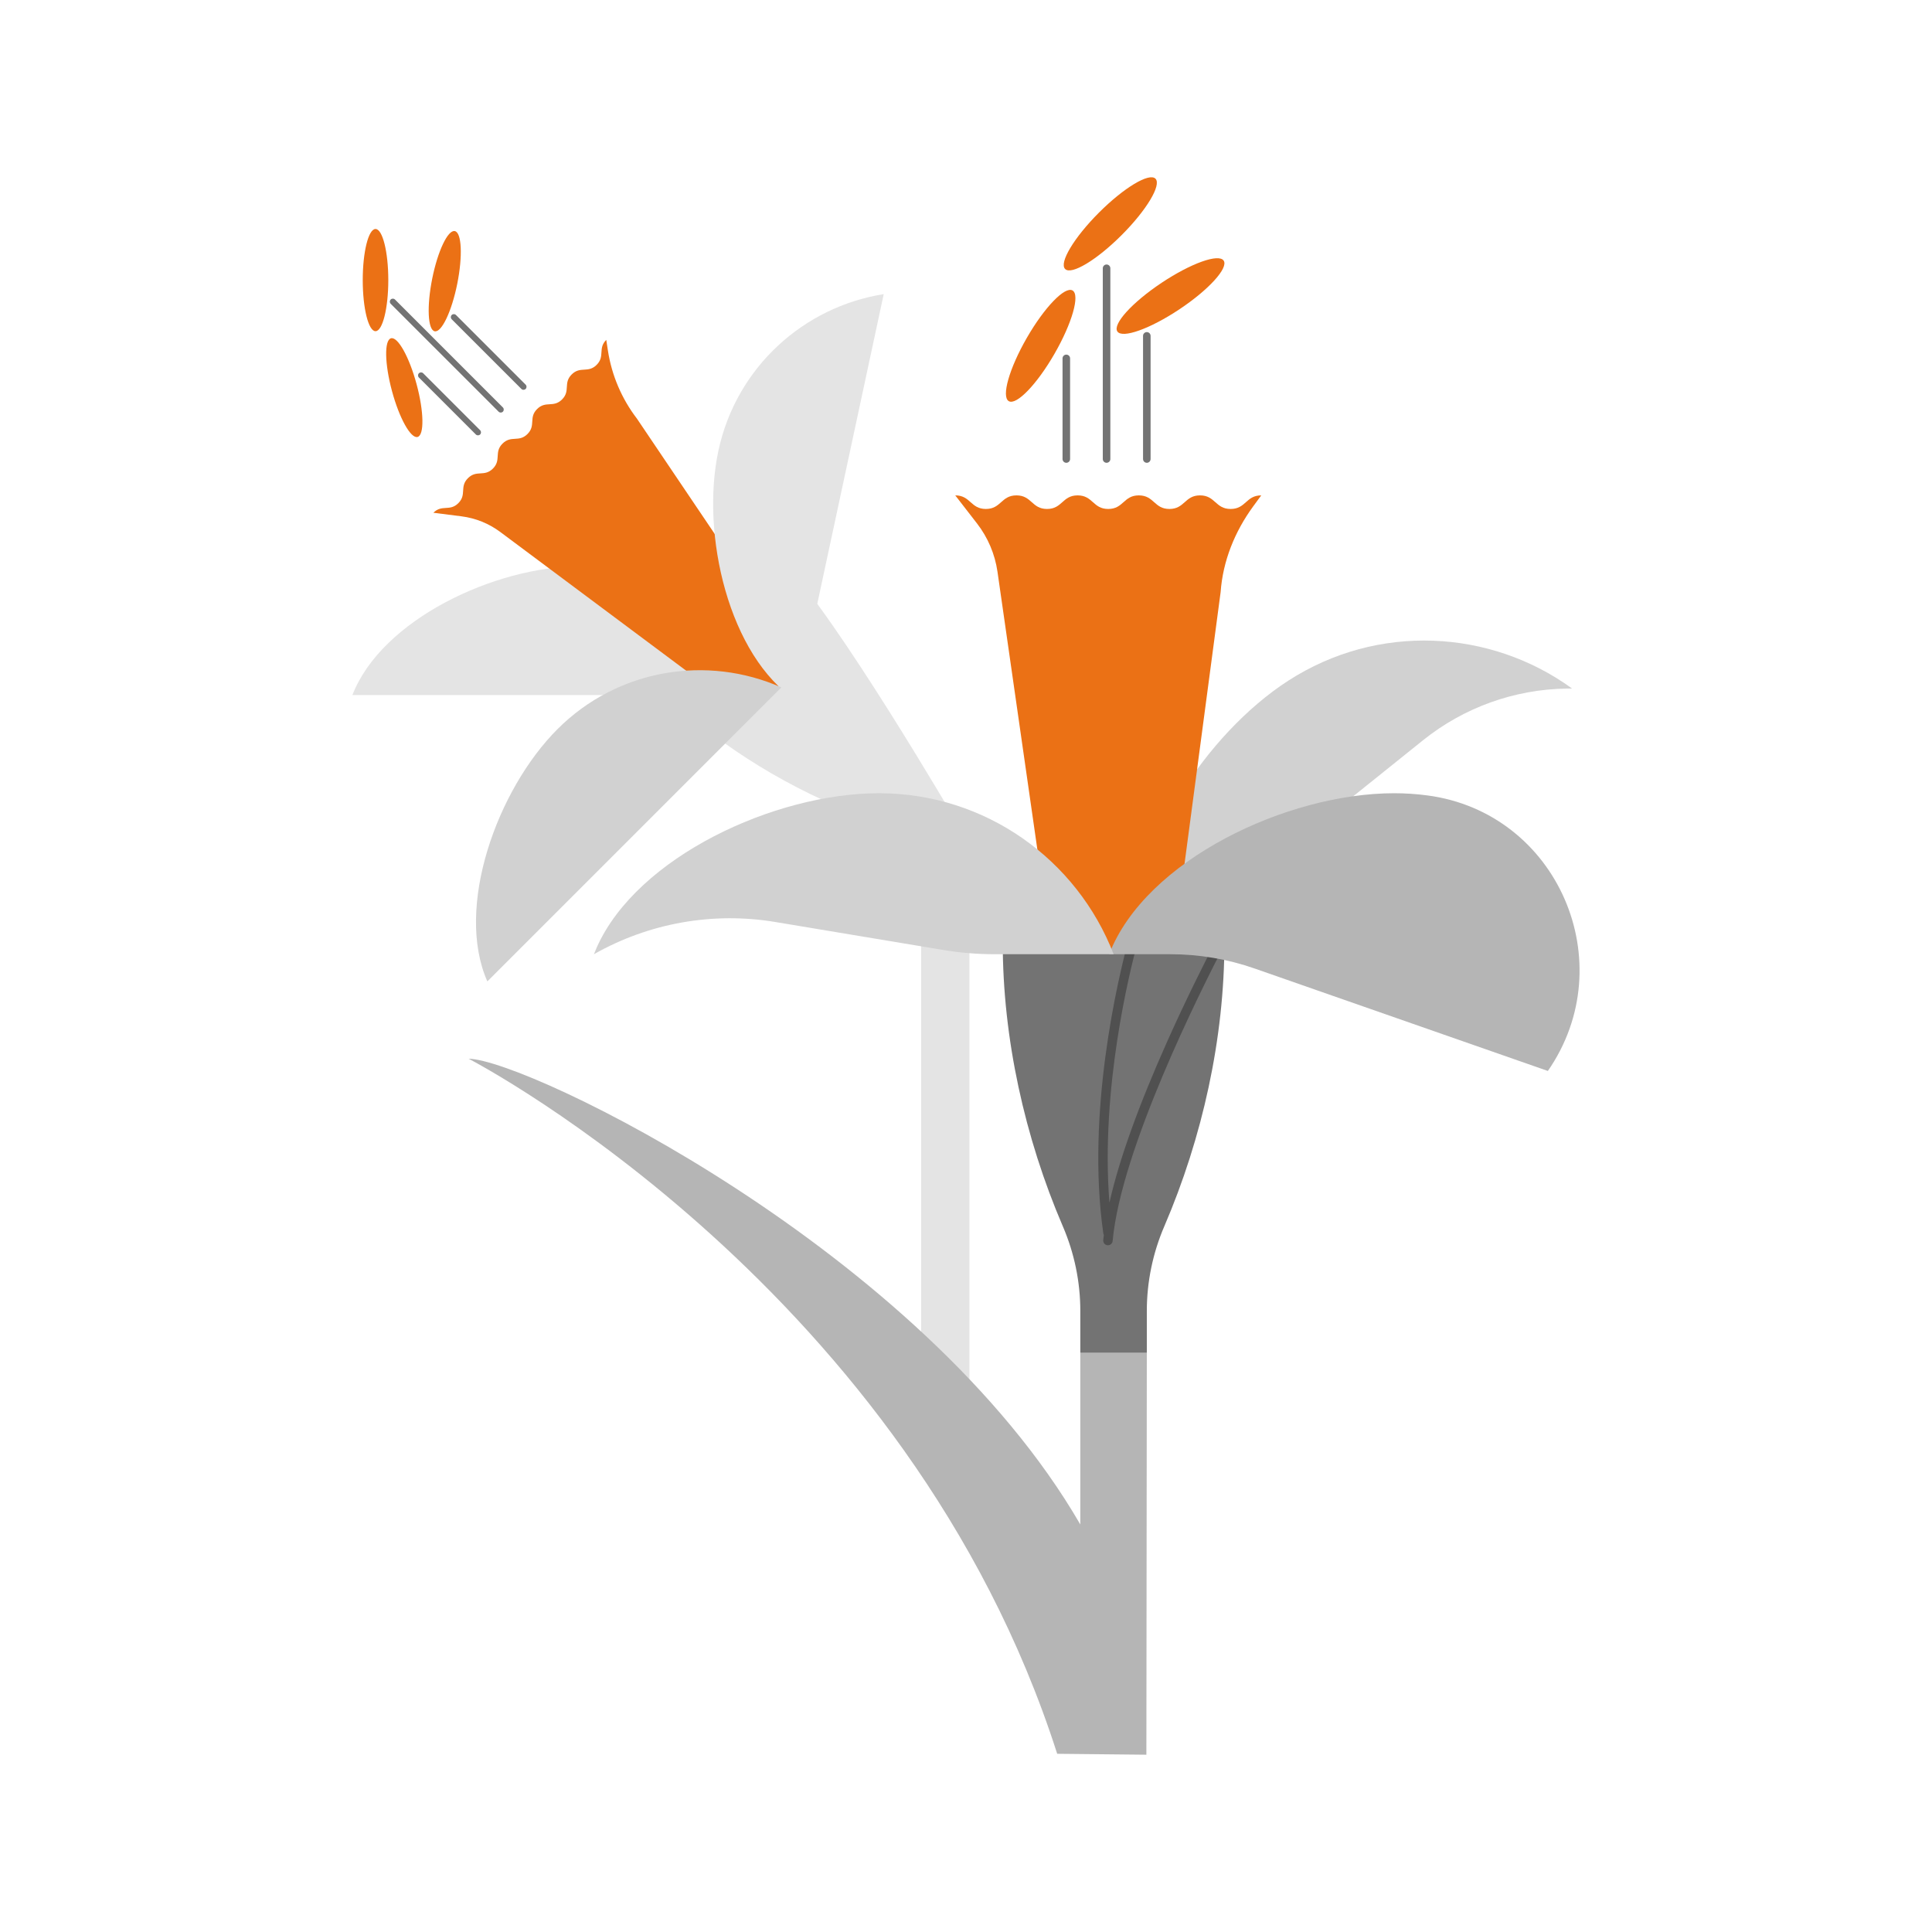
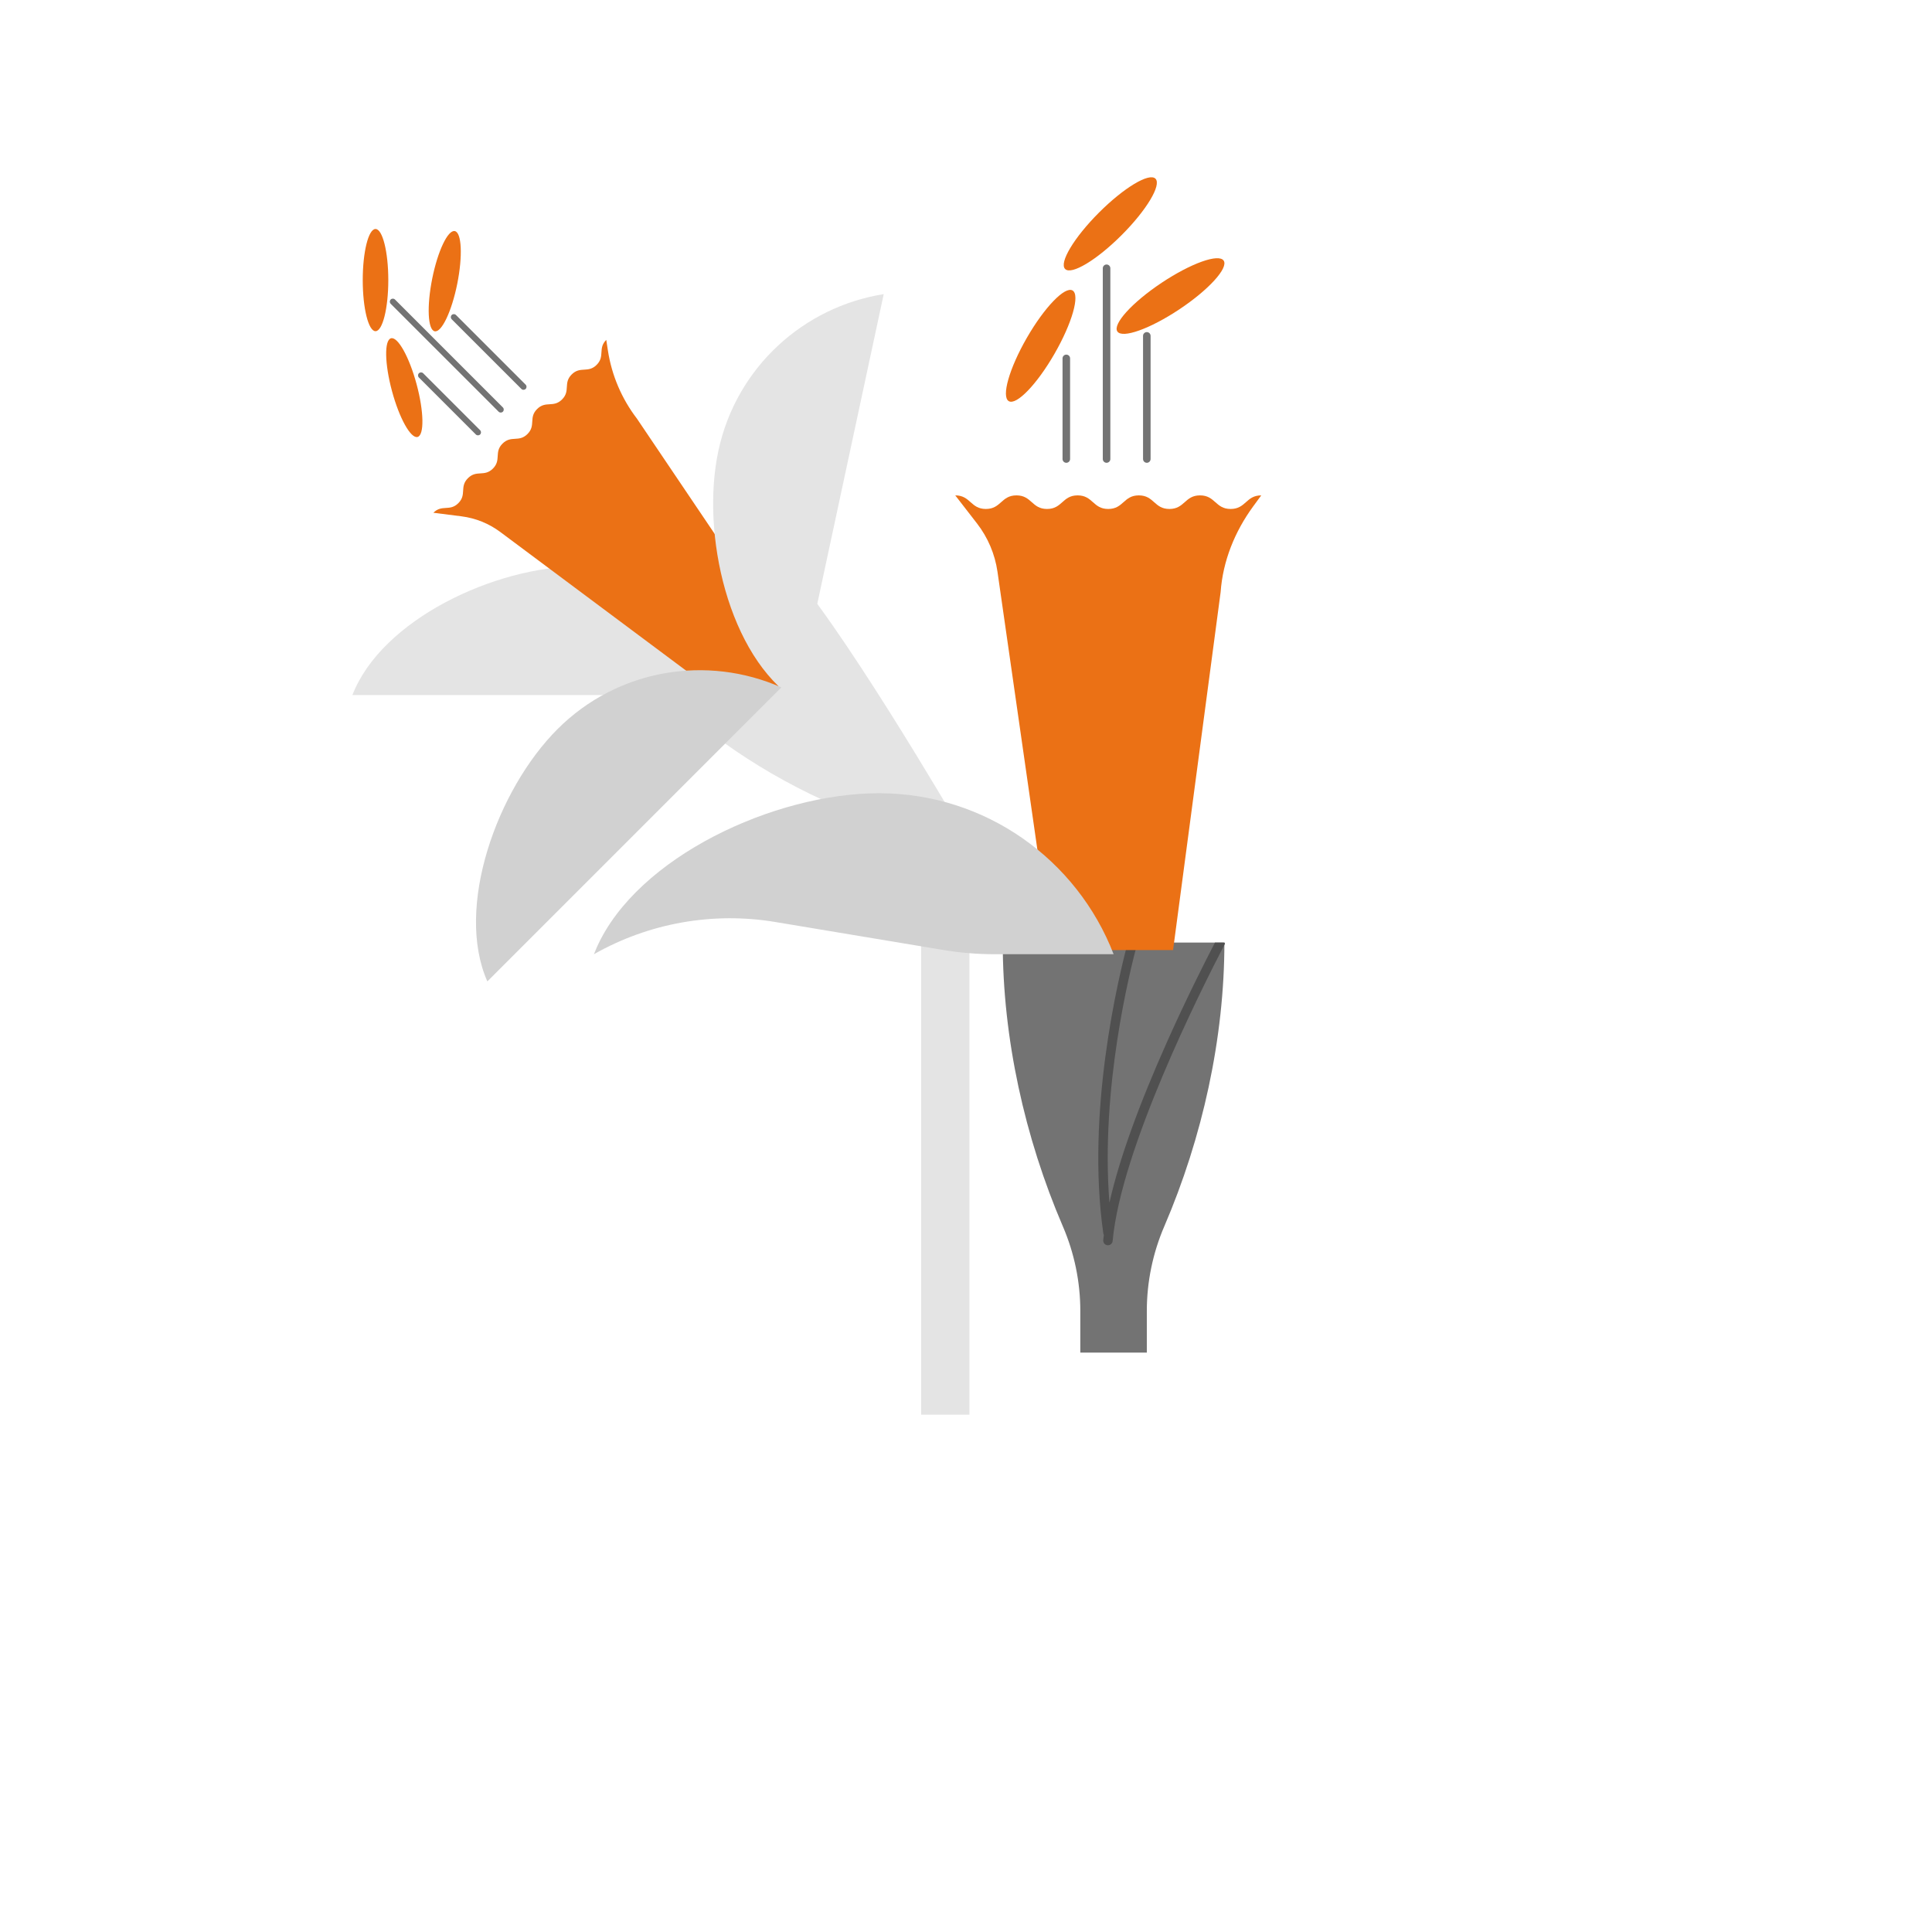
<svg xmlns="http://www.w3.org/2000/svg" width="118" height="118" xml:space="preserve" overflow="hidden">
  <g transform="translate(-472 -432)">
    <path d="M530.488 482.327C530.488 482.327 523.027 469.508 519.721 466.2 519.72 466.199 519.719 466.199 519.718 466.2L512.063 473.855C512.063 473.856 512.063 473.857 512.063 473.858 515.368 477.162 519.562 479.839 523.953 481.588 525.308 482.127 526.527 482.957 527.556 483.99 528.011 484.447 528.26 485.07 528.26 485.715L528.26 518.404 531.21 518.404 531.21 484.07C531.21 483.417 530.95 482.789 530.488 482.327Z" fill="#E4E4E4" />
    <path d="M507.451 466.585C502.224 466.585 495.305 469.849 493.526 474.448 493.525 474.45 493.527 474.451 493.529 474.451L518.915 474.451C518.916 474.451 518.918 474.45 518.917 474.448 517.139 469.849 512.677 466.585 507.451 466.585Z" fill="#E4E4E4" />
    <path d="M520.971 472.501 517.691 475.782C517.69 475.783 517.689 475.783 517.688 475.782L502.553 464.49C501.86 463.974 501.046 463.645 500.189 463.536L498.474 463.318C498.472 463.318 498.471 463.315 498.472 463.314 498.999 462.792 499.467 463.257 499.994 462.731 500.521 462.203 500.052 461.734 500.58 461.206 501.108 460.678 501.577 461.147 502.105 460.62 502.633 460.092 502.163 459.623 502.691 459.095 503.219 458.567 503.688 459.036 504.216 458.509 504.744 457.981 504.274 457.512 504.803 456.984 505.331 456.456 505.8 456.925 506.328 456.397 506.856 455.869 506.387 455.4 506.915 454.872 507.443 454.343 507.912 454.812 508.441 454.284 508.968 453.757 508.502 453.289 509.024 452.762 509.026 452.76 509.028 452.761 509.029 452.763L509.129 453.412C509.362 454.923 509.971 456.352 510.9 457.566L520.972 472.499C520.972 472.499 520.972 472.5 520.971 472.501Z" fill="#EB7115" />
    <path d="M515.878 459.527C514.781 464.637 516.521 472.087 520.645 474.791 520.647 474.792 520.649 474.791 520.649 474.789L525.974 449.968C525.974 449.966 525.973 449.965 525.971 449.965 521.101 450.738 516.974 454.416 515.878 459.527Z" fill="#E4E4E4" />
    <path d="M506.051 476.532C502.355 480.228 499.77 487.428 501.765 491.938 501.766 491.94 501.768 491.94 501.769 491.939L519.719 473.988C519.721 473.987 519.72 473.985 519.719 473.984 515.209 471.989 509.746 472.836 506.051 476.532Z" fill="#D1D1D1" />
-     <path d="M495.716 449.107C495.716 450.831 495.366 452.228 494.935 452.228 494.504 452.228 494.155 450.831 494.155 449.107 494.155 447.384 494.504 445.986 494.935 445.986 495.366 445.986 495.716 447.384 495.716 449.107Z" fill="#EB7115" />
+     <path d="M495.716 449.107C495.716 450.831 495.366 452.228 494.935 452.228 494.504 452.228 494.155 450.831 494.155 449.107 494.155 447.384 494.504 445.986 494.935 445.986 495.366 445.986 495.716 447.384 495.716 449.107" fill="#EB7115" />
    <path d="M497.446 455.472C497.894 457.136 497.92 458.576 497.504 458.688 497.088 458.8 496.387 457.542 495.939 455.877 495.491 454.213 495.465 452.773 495.881 452.661 496.298 452.549 496.998 453.807 497.446 455.472Z" fill="#EB7115" />
    <path d="M501.193 458.59C501.146 458.59 501.099 458.572 501.063 458.536L497.586 455.059C497.514 454.987 497.514 454.87 497.586 454.798 497.658 454.726 497.775 454.726 497.847 454.798L501.324 458.275C501.396 458.347 501.396 458.464 501.324 458.536 501.287 458.572 501.24 458.59 501.193 458.59Z" fill="#737373" />
    <path d="M502.584 457.199C502.537 457.199 502.489 457.181 502.454 457.145L495.863 450.555C495.791 450.483 495.791 450.366 495.863 450.294 495.935 450.222 496.052 450.222 496.124 450.294L502.714 456.884C502.786 456.957 502.786 457.073 502.714 457.145 502.678 457.181 502.631 457.199 502.584 457.199Z" fill="#737373" />
    <path d="M499.777 446.114C500.2 446.198 500.267 447.637 499.929 449.327 499.59 451.017 498.973 452.318 498.55 452.234 498.127 452.149 498.06 450.71 498.398 449.02 498.737 447.33 499.355 446.029 499.777 446.114Z" fill="#EB7115" />
    <path d="M503.975 455.808C503.927 455.808 503.88 455.791 503.844 455.754L499.589 451.5C499.517 451.428 499.517 451.311 499.589 451.239 499.661 451.167 499.778 451.167 499.85 451.239L504.105 455.494C504.177 455.566 504.177 455.682 504.105 455.754 504.069 455.791 504.022 455.808 503.975 455.808Z" fill="#737373" />
-     <path d="M542.044 514.611C542.044 514.611 541.514 513.807 539.957 513.807 538.401 513.807 537.982 514.611 537.982 514.611L537.982 525.103C537.982 525.105 537.979 525.106 537.978 525.104 528.28 508.352 504.211 496.724 500.635 496.665 500.632 496.665 500.631 496.668 500.634 496.669 501.204 496.967 527.508 510.814 536.57 539.116L542.017 539.172 542.044 514.611Z" fill="#B5B5B5" />
    <path d="M542.044 512.069C542.044 510.29 542.409 508.532 543.112 506.898 545.443 501.474 546.782 495.406 546.782 489.569L533.244 489.569C533.244 495.406 534.583 501.474 536.914 506.898 537.617 508.532 537.982 510.29 537.982 512.069L537.982 514.611 542.044 514.611 542.044 512.069Z" fill="#737373" />
    <path d="M546.205 489.569C545.555 490.822 544.452 493.012 543.325 495.529 541.543 499.513 540.351 502.832 539.764 505.44 539.763 505.443 539.759 505.442 539.759 505.44 539.211 498.495 541 491.319 541.475 489.57L540.88 489.57C540.295 491.763 538.331 499.942 539.385 507.318 539.39 507.355 539.402 507.388 539.419 507.419 539.407 507.528 539.393 507.638 539.383 507.743 539.369 507.902 539.485 508.041 539.644 508.056 539.652 508.057 539.661 508.057 539.67 508.057 539.817 508.057 539.942 507.945 539.956 507.796 540.463 502.217 545.275 492.601 546.821 489.632 546.8 489.599 546.803 489.603 546.782 489.57L546.205 489.569Z" fill="#505050" />
-     <path d="M550.672 473.581C545.693 476.801 541.078 483.795 541.221 489.567 541.221 489.568 541.222 489.569 541.224 489.569L543.519 489.569 558.915 477.211C561.41 475.208 564.503 474.098 567.701 474.055 567.734 474.055 567.966 474.053 568.011 474.053 568.014 474.053 568.015 474.05 568.013 474.049 563.033 470.436 556.148 470.04 550.672 473.581Z" fill="#D1D1D1" />
    <path d="M543.645 490.027C543.646 490.027 543.647 490.026 543.647 490.025L546.552 468.162C546.687 466.27 547.413 464.467 548.544 462.923L549.03 462.26C549.032 462.258 549.03 462.256 549.028 462.256 548.098 462.259 548.097 463.086 547.163 463.086 546.228 463.086 546.228 462.256 545.293 462.256 544.359 462.256 544.359 463.086 543.424 463.086 542.49 463.086 542.49 462.256 541.555 462.256 540.621 462.256 540.621 463.086 539.686 463.086 538.752 463.086 538.752 462.256 537.818 462.256 536.884 462.256 536.884 463.086 535.95 463.086 535.016 463.086 535.016 462.256 534.082 462.256 533.147 462.256 533.147 463.086 532.213 463.086 531.281 463.086 531.279 462.259 530.35 462.256 530.348 462.256 530.346 462.258 530.347 462.26L531.673 463.972C532.335 464.827 532.765 465.838 532.921 466.908L536.24 490.025C536.241 490.026 536.242 490.027 536.243 490.027L543.645 490.027Z" fill="#EB7115" />
-     <path d="M557.149 480.448C550.615 480.448 541.966 484.528 539.743 490.278 539.742 490.279 539.743 490.281 539.745 490.281L543.481 490.281C545.237 490.281 546.98 490.577 548.637 491.156L566.536 497.41C566.537 497.41 566.538 497.41 566.539 497.409 571.114 490.811 567.144 481.635 559.184 480.582 558.518 480.493 557.839 480.448 557.149 480.448Z" fill="#B5B5B5" />
    <path d="M525.682 480.448C519.309 480.448 510.923 484.33 508.451 489.857 508.418 489.932 508.297 490.227 508.277 490.275 508.276 490.277 508.279 490.279 508.281 490.277 511.638 488.372 515.548 487.678 519.356 488.313L529.589 490.018C530.639 490.193 531.701 490.281 532.766 490.281L540.013 490.281C540.014 490.281 540.016 490.279 540.015 490.277 537.793 484.528 532.216 480.448 525.682 480.448Z" fill="#D1D1D1" />
    <path d="M542.572 442.913C542.953 443.294 542.027 444.838 540.503 446.361 538.98 447.885 537.436 448.811 537.055 448.43 536.674 448.049 537.601 446.505 539.124 444.982 540.648 443.459 542.191 442.532 542.572 442.913Z" fill="#EB7115" />
    <path d="M537.507 449.741C537.974 450.01 537.48 451.741 536.405 453.608 535.33 455.475 534.08 456.771 533.614 456.502 533.147 456.234 533.64 454.502 534.715 452.635 535.79 450.768 537.04 449.472 537.507 449.741Z" fill="#EB7115" />
    <path d="M537.127 460.266C537 460.266 536.896 460.163 536.896 460.035L536.896 453.889C536.896 453.762 537 453.659 537.127 453.659 537.254 453.659 537.357 453.762 537.357 453.889L537.357 460.035C537.357 460.163 537.254 460.266 537.127 460.266Z" fill="#737373" />
    <path d="M539.585 460.266C539.458 460.266 539.355 460.163 539.355 460.035L539.355 448.386C539.355 448.258 539.458 448.155 539.585 448.155 539.713 448.155 539.816 448.258 539.816 448.386L539.816 460.036C539.816 460.163 539.713 460.266 539.585 460.266Z" fill="#737373" />
    <path d="M546.738 447.919C547.036 448.367 545.825 449.699 544.031 450.893 542.238 452.087 540.543 452.692 540.244 452.244 539.945 451.796 541.157 450.464 542.95 449.27 544.744 448.076 546.439 447.471 546.738 447.919Z" fill="#EB7115" />
    <path d="M542.044 460.266C541.916 460.266 541.813 460.163 541.813 460.035L541.813 452.514C541.813 452.387 541.916 452.284 542.044 452.284 542.171 452.284 542.274 452.387 542.274 452.514L542.274 460.036C542.274 460.163 542.171 460.266 542.044 460.266Z" fill="#737373" />
  </g>
</svg>